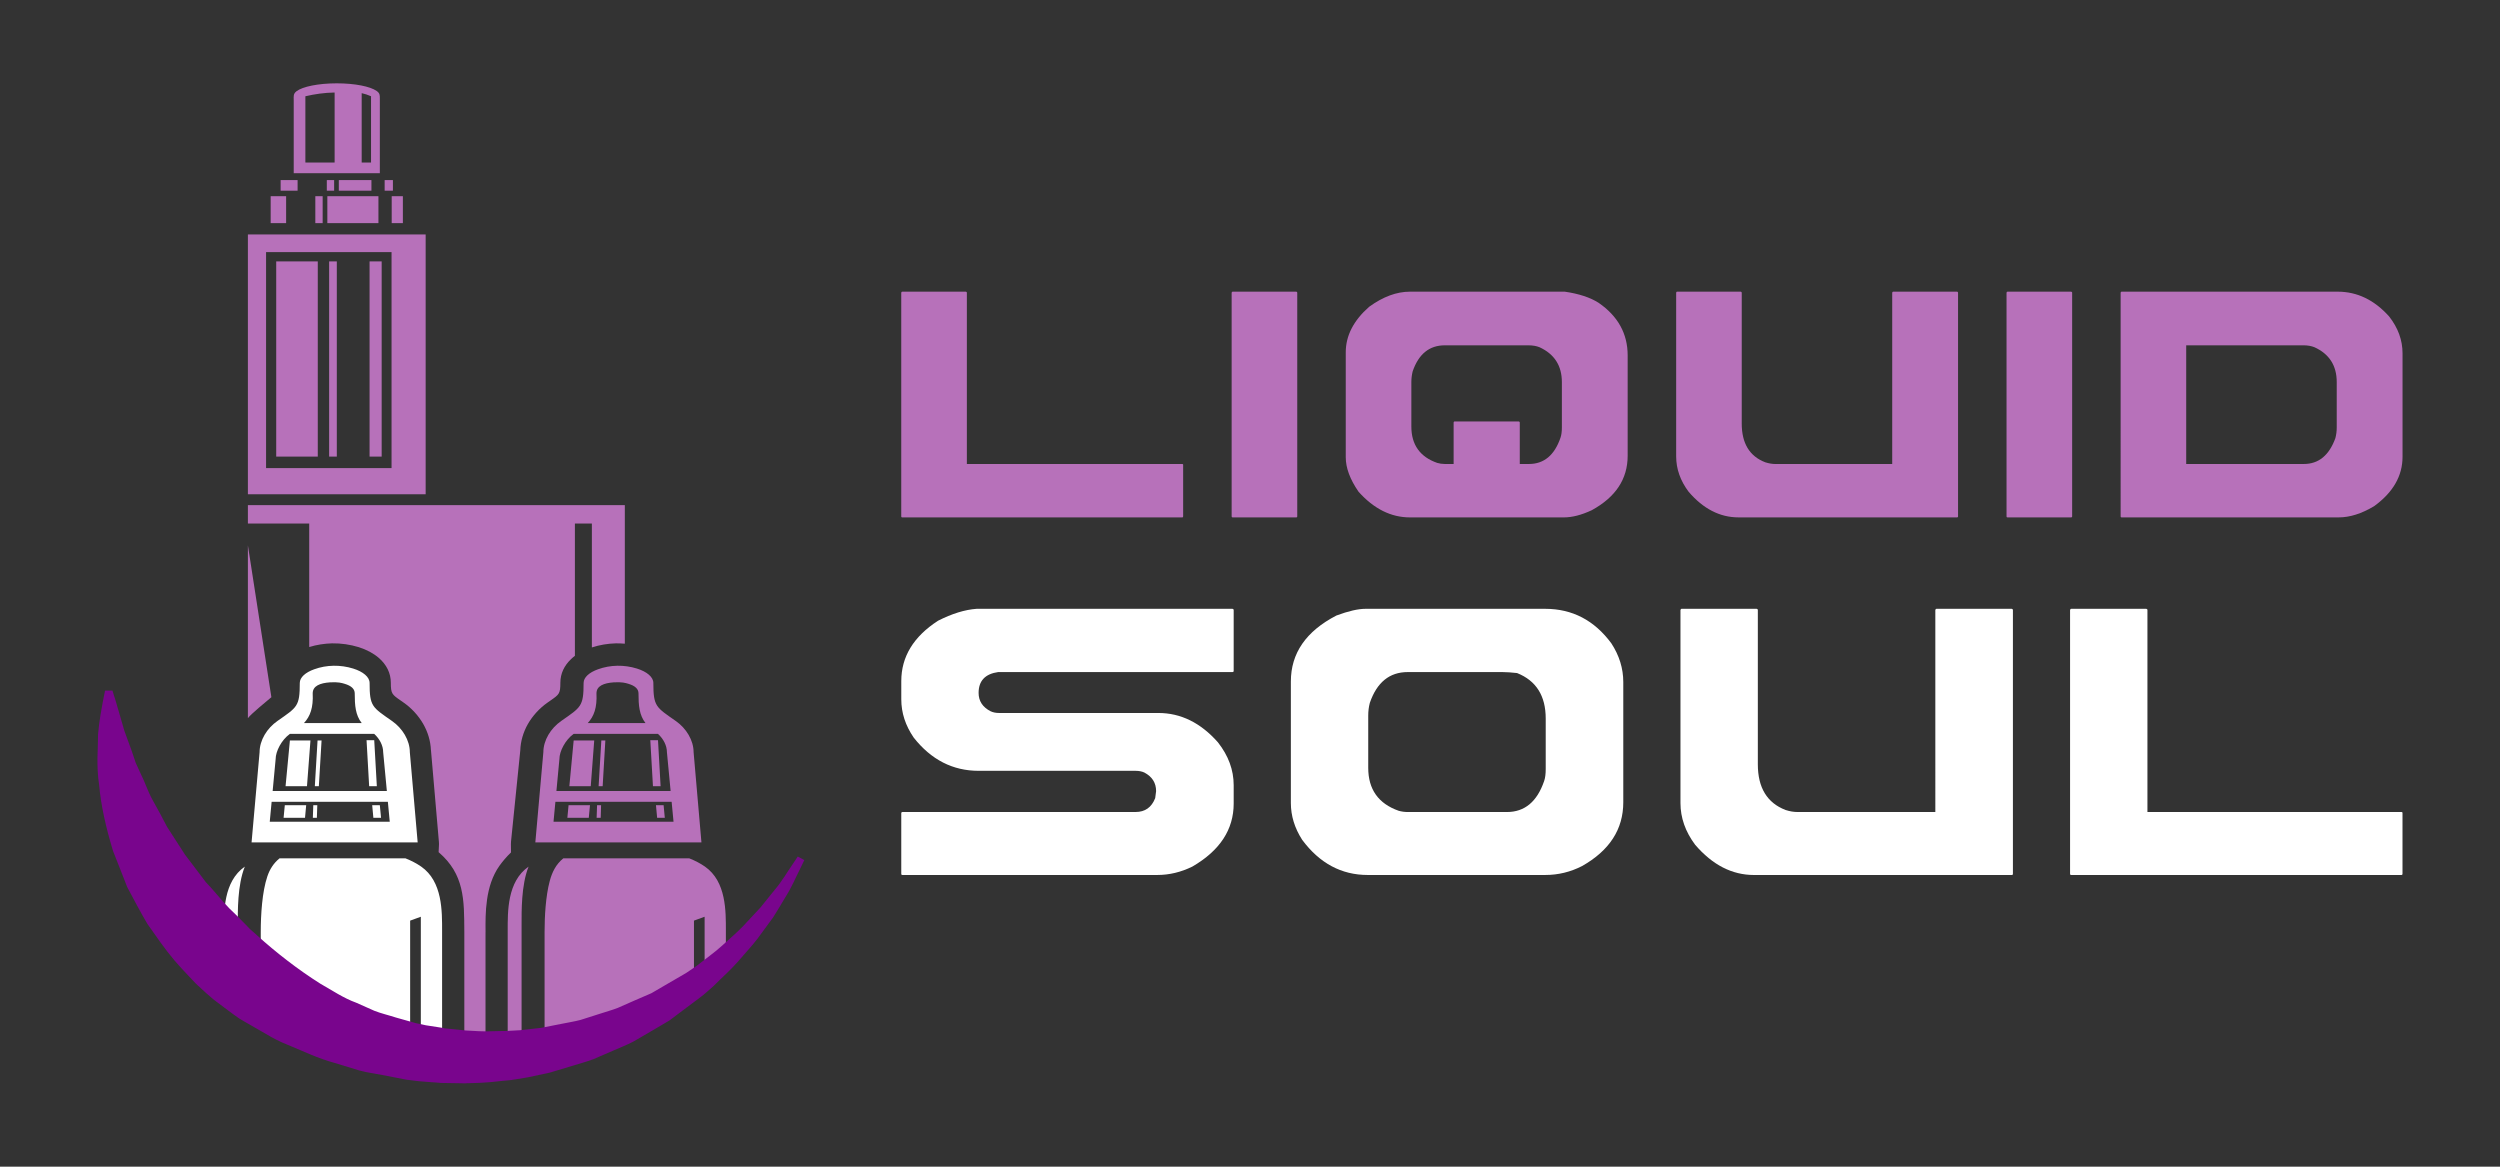
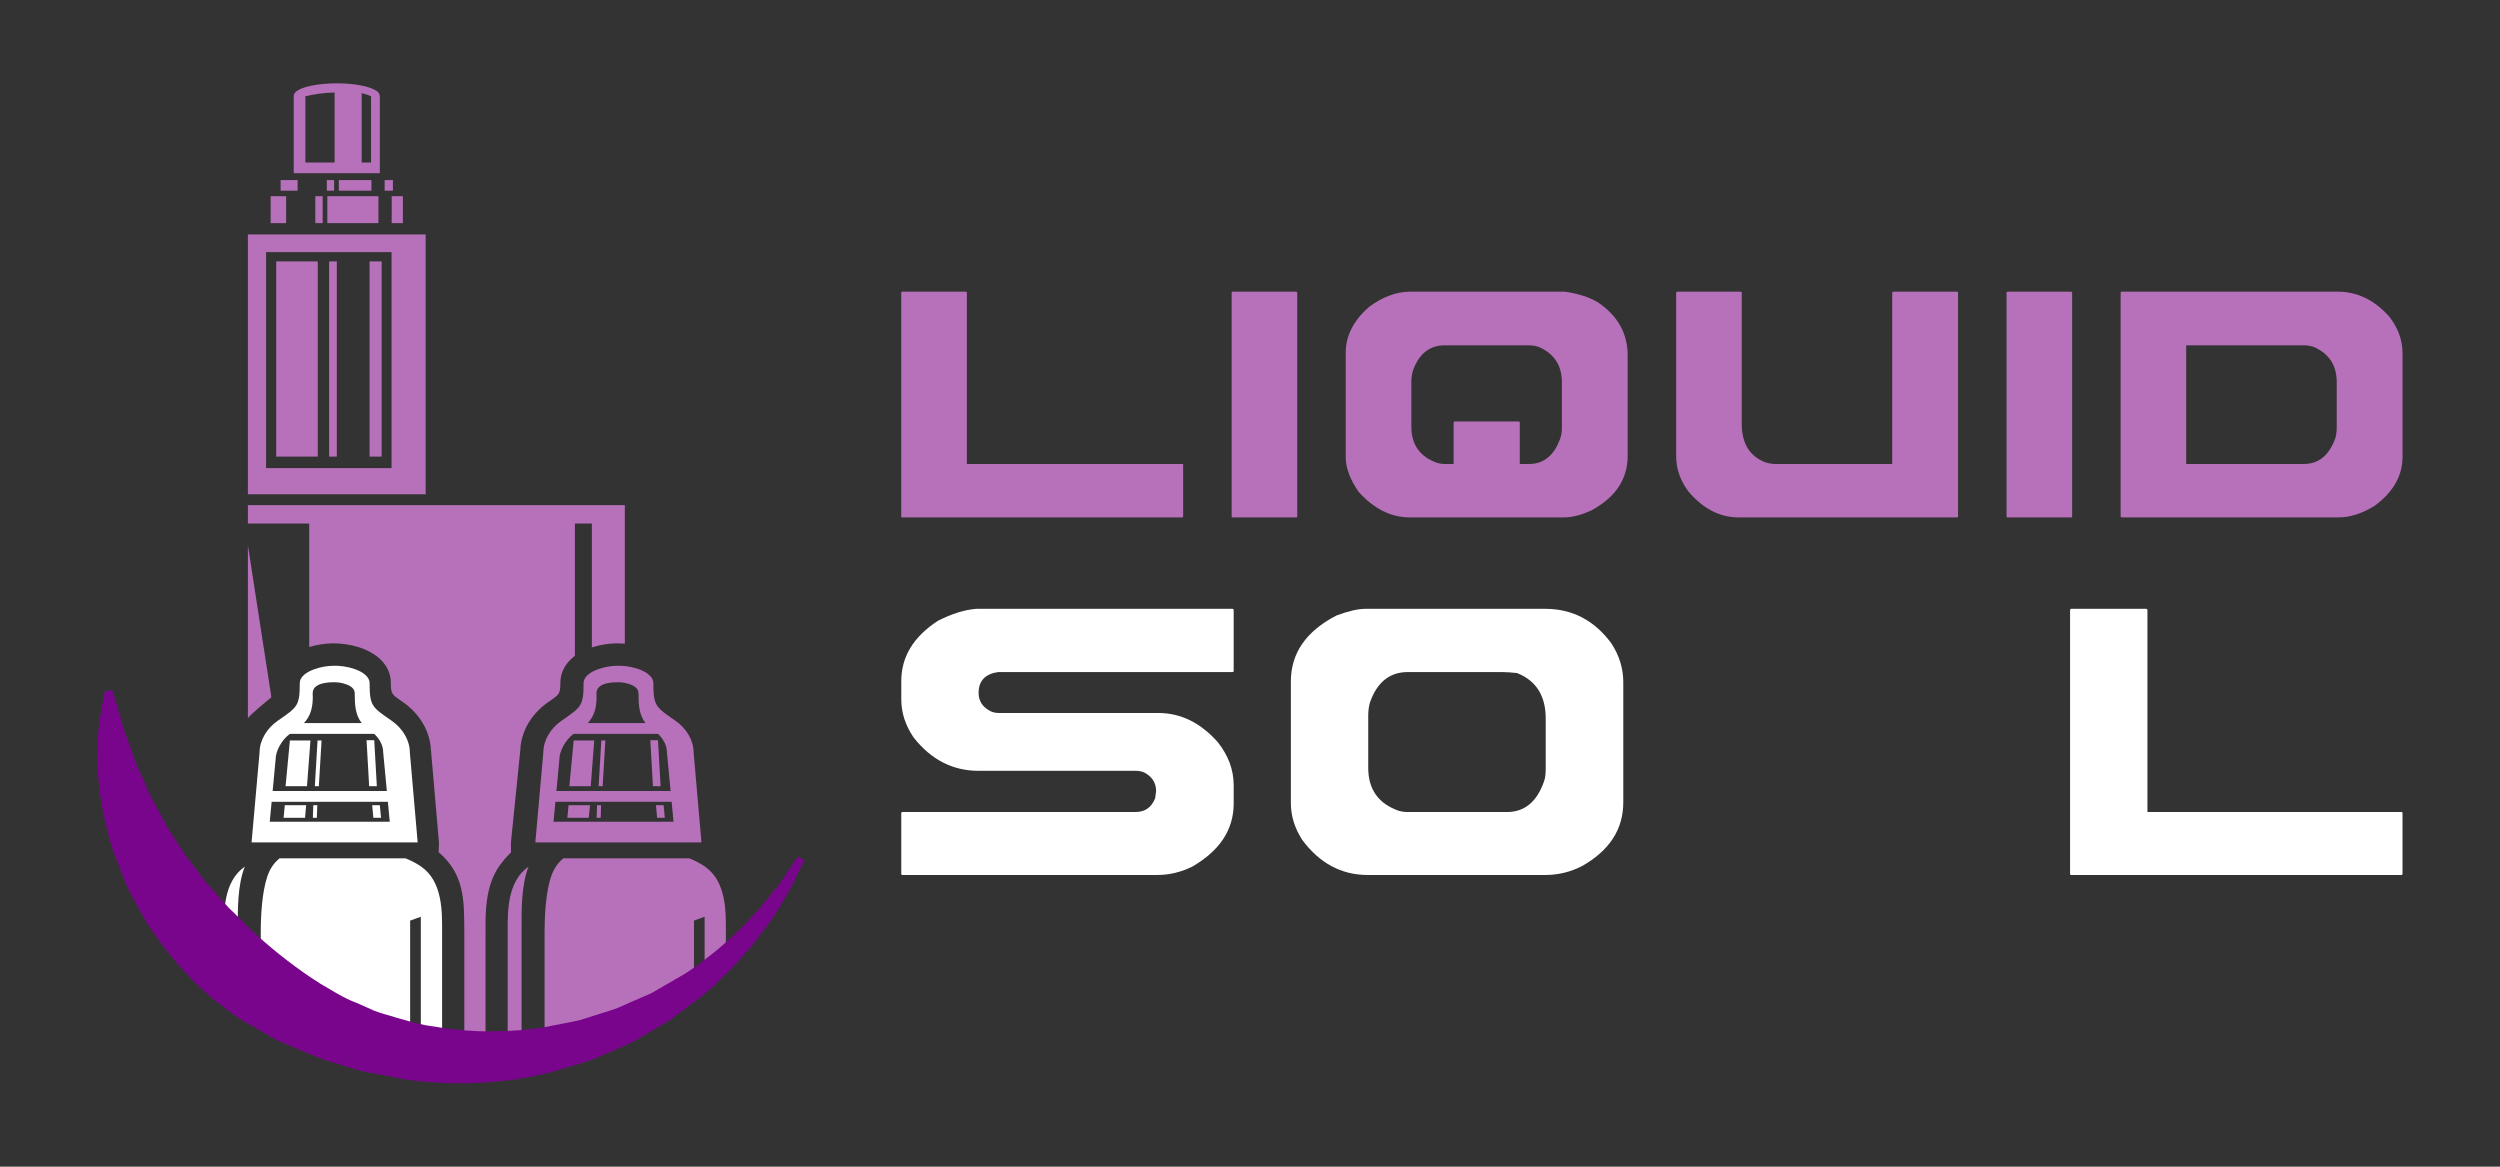
<svg xmlns="http://www.w3.org/2000/svg" version="1.1" id="Calque_1" x="0px" y="0px" width="150px" height="70px" viewBox="0 0 150 70" enable-background="new 0 0 150 70" xml:space="preserve">
  <rect x="0" y="0" width="150" height="70" fill="#333333" stroke="none" />
  <g>
    <g>
      <g>
        <path fill-rule="evenodd" clip-rule="evenodd" fill="#B771BA" d="M14.874,29.656V14.067h10.665v15.589H14.874L14.874,29.656z      M15.964,15.126v12.96h7.529v-12.96H15.964z" />
        <path fill-rule="evenodd" clip-rule="evenodd" fill="#B771BA" d="M16.24,11.772h0.927v1.616H16.24V11.772L16.24,11.772z      M18.92,11.772h0.439v1.616H18.92V11.772L18.92,11.772z M19.641,11.772h3.065v1.616h-3.065V11.772L19.641,11.772z M23.502,11.772     h0.67v1.616h-0.67V11.772L23.502,11.772z M16.838,10.805h1.018v0.636h-1.018V10.805L16.838,10.805z M19.609,10.805h0.439v0.636     h-0.439V10.805L19.609,10.805z M20.329,10.805h1.957v0.636h-1.957V10.805L20.329,10.805z M23.079,10.805h0.496v0.636h-0.496     V10.805z" />
        <path fill-rule="evenodd" clip-rule="evenodd" fill="#B771BA" d="M17.79,5.475C18.153,5.196,19.098,5,20.206,5     c1.086,0,2.016,0.188,2.396,0.46c0.192,0.136,0.188,0.247,0.188,0.442v4.488h-5.167l0-4.389     C17.622,5.779,17.587,5.632,17.79,5.475L17.79,5.475z M20.077,5.551c-0.622,0.01-1.196,0.096-1.754,0.224c0,2.19,0,1.791,0,3.978     h1.754V5.551L20.077,5.551z M22.262,5.774c-0.18-0.081-0.367-0.14-0.561-0.185v4.162h0.561L22.262,5.774z" />
        <path fill-rule="evenodd" clip-rule="evenodd" fill="#B771BA" d="M22.175,27.396H22.9V15.683h-0.726V27.396L22.175,27.396z      M16.573,27.396h2.494V15.683h-2.494V27.396L16.573,27.396z M19.748,27.396h0.461V15.683h-0.461V27.396z" />
        <path fill-rule="evenodd" clip-rule="evenodd" fill="#B771BA" d="M14.874,32.722V43.09c0.182-0.251,1.17-1.056,1.409-1.258     L14.874,32.722z M14.874,30.309v1.104h3.679v7.409c0.447-0.137,0.91-0.208,1.372-0.221c0.545-0.008,1.083,0.071,1.598,0.228     c0.475,0.151,0.89,0.373,1.206,0.646c0.46,0.401,0.721,0.908,0.721,1.492c0,0.653,0.07,0.704,0.593,1.066     c0.056,0.041,0.114,0.078,0.176,0.123c0.485,0.339,0.891,0.788,1.177,1.285c0.271,0.477,0.438,1.01,0.459,1.567h0.003     l0.477,5.514c0.007,0.079,0.007,0.163,0,0.239c-0.002,0.138-0.007,0.259-0.018,0.369c1.543,1.322,1.542,2.842,1.539,4.809     c0.001-0.411,0.004-1.062,0.004,0.283v7.19c0.218,0.006,0.434,0.009,0.654,0.009c0.206,0,0.412-0.002,0.617-0.008v-7.191     c0-0.442,0.002-0.33,0.003-0.272c0-0.009,0-0.014,0-0.02c-0.012-1.124-0.026-2.764,0.829-3.977     c0.195-0.271,0.43-0.551,0.697-0.806c-0.006-0.137-0.006-0.284-0.005-0.461v-0.05c0-0.046,0.002-0.09,0.006-0.129l-0.001-0.001     l0.557-5.48c0.017-0.56,0.184-1.104,0.457-1.586c0.287-0.498,0.696-0.946,1.18-1.286c0.062-0.044,0.12-0.081,0.175-0.122     c0.521-0.362,0.593-0.413,0.593-1.066c0-0.553,0.232-1.032,0.644-1.421c0.068-0.069,0.146-0.133,0.227-0.193v-7.94h1.019v7.435     c0.469-0.155,0.956-0.232,1.444-0.246c0.178-0.002,0.355,0.008,0.533,0.021v-8.313H14.874z M29.132,55.97     c0,0.001,0,0.002,0,0.002S29.132,55.971,29.132,55.97z M29.132,55.95c0,0.011,0,0.017,0,0.02     C29.132,55.966,29.132,55.959,29.132,55.95z" />
        <path fill-rule="evenodd" clip-rule="evenodd" fill="#FFFFFF" d="M25.269,51.994c-0.278-0.192-0.594-0.357-0.941-0.494h-7.555     c-0.357,0.292-0.584,0.648-0.731,1.081c-0.314,0.927-0.396,2.303-0.396,3.333v3.353c2.616,1.889,5.663,3.219,8.963,3.81v-7.839     l0.641-0.233v8.179c0.423,0.063,0.847,0.114,1.276,0.153v-7.483C26.525,54.699,26.561,52.893,25.269,51.994z M14.689,51.996     c-1.289,0.899-1.254,2.704-1.254,3.856v1.587c0.271,0.254,0.549,0.506,0.832,0.747v-2.695     C14.267,54.695,14.241,53.107,14.689,51.996z" />
        <path fill-rule="evenodd" clip-rule="evenodd" fill="#FFFFFF" d="M18.852,40.157L18.852,40.157     c-0.525,0.188-0.865,0.485-0.865,0.821c0,1.416-0.156,1.45-1.34,2.28c-0.63,0.439-1.07,1.156-1.072,1.877l-0.481,5.408h9.966     l-0.47-5.408c-0.001-0.721-0.441-1.438-1.071-1.877c-1.185-0.83-1.343-0.864-1.343-2.28c0-0.359-0.392-0.68-0.986-0.865     C20.428,39.878,19.603,39.885,18.852,40.157L18.852,40.157z M18.238,43.384c0.379-0.408,0.566-0.927,0.524-1.781     c0-0.455,0.449-0.62,1.036-0.662c0.488-0.03,0.709,0.036,0.873,0.085c0.431,0.127,0.613,0.326,0.613,0.577     c0,0.722,0.043,1.3,0.419,1.781H18.238L18.238,43.384z M22.454,44.034c0.325,0.298,0.536,0.699,0.537,1.104l0.22,2.321h-6.852     l0.179-1.909c0.001-0.469,0.347-1.152,0.854-1.516H22.454L22.454,44.034z M23.272,48.11l0.113,1.194h-7.2l0.113-1.194H23.272     L23.272,48.11z M22.454,44.412l0.156,2.759h-0.461l-0.156-2.759H22.454L22.454,44.412z M19.053,44.429h0.241l-0.163,2.742H18.89     L19.053,44.429L19.053,44.429z M17.394,44.429h1.233l-0.208,2.742h-1.285L17.394,44.429L17.394,44.429z M22.79,48.311     l0.073,0.758h-0.461l-0.07-0.758H22.79L22.79,48.311z M18.797,48.311h0.241l-0.026,0.758h-0.241L18.797,48.311L18.797,48.311z      M17.088,48.311h1.283l-0.07,0.758h-1.285L17.088,48.311z" />
        <path fill-rule="evenodd" clip-rule="evenodd" fill="#B771BA" d="M42.295,51.994c-0.275-0.192-0.593-0.357-0.941-0.494h-7.555     c-0.444,0.361-0.672,0.825-0.818,1.372c-0.241,0.91-0.306,2.115-0.306,3.042v7.113c3.312-0.63,6.359-2.01,8.963-3.95v-3.84     l0.639-0.233v3.575c0.439-0.354,0.866-0.722,1.276-1.104v-1.622C43.552,54.699,43.587,52.893,42.295,51.994z M31.715,51.996     c-1.289,0.899-1.253,2.704-1.253,3.856v7.486c0.28-0.026,0.556-0.055,0.833-0.091v-7.757     C31.295,54.695,31.27,53.107,31.715,51.996z" />
        <path fill-rule="evenodd" clip-rule="evenodd" fill="#B771BA" d="M35.879,40.157L35.879,40.157     c-0.525,0.188-0.863,0.485-0.863,0.821c0,1.416-0.158,1.45-1.343,2.28c-0.63,0.439-1.07,1.156-1.072,1.877l-0.481,5.408h9.966     l-0.47-5.408c-0.001-0.721-0.441-1.438-1.072-1.877c-1.185-0.83-1.343-0.864-1.343-2.28c0-0.359-0.392-0.68-0.987-0.865     C37.455,39.878,36.632,39.885,35.879,40.157L35.879,40.157z M35.264,43.384c0.379-0.408,0.566-0.927,0.524-1.781     c0-0.455,0.449-0.62,1.036-0.662c0.487-0.03,0.711,0.036,0.873,0.085c0.431,0.127,0.613,0.326,0.613,0.577     c0,0.722,0.046,1.3,0.419,1.781H35.264L35.264,43.384z M39.48,44.034c0.325,0.298,0.536,0.699,0.536,1.104l0.221,2.321h-6.852     l0.179-1.909c0.001-0.469,0.347-1.152,0.854-1.516H39.48L39.48,44.034z M40.298,48.11l0.114,1.194h-7.201l0.113-1.194H40.298     L40.298,48.11z M39.48,44.412l0.156,2.759h-0.459l-0.159-2.759H39.48L39.48,44.412z M36.08,44.429h0.241l-0.161,2.742h-0.243     L36.08,44.429L36.08,44.429z M34.42,44.429h1.233l-0.208,2.742h-1.284L34.42,44.429L34.42,44.429z M39.816,48.311l0.072,0.758     h-0.46l-0.07-0.758H39.816L39.816,48.311z M35.824,48.311h0.241l-0.023,0.758h-0.244L35.824,48.311L35.824,48.311z      M34.114,48.311h1.285l-0.072,0.758h-1.285L34.114,48.311z" />
      </g>
      <path fill="#79058D" d="M48.258,51.607c0,0-0.102,0.208-0.288,0.598c-0.205,0.38-0.422,0.963-0.869,1.661    c-0.212,0.352-0.44,0.752-0.708,1.17c-0.293,0.4-0.61,0.83-0.948,1.292c-0.347,0.458-0.771,0.896-1.19,1.393    c-0.464,0.525-0.925,0.919-1.421,1.422c-0.353,0.3-0.483,0.45-0.886,0.749c-0.286,0.211-0.578,0.431-0.875,0.654    c-0.296,0.224-0.597,0.451-0.905,0.681c-0.348,0.205-0.706,0.418-1.065,0.628c-0.365,0.215-0.737,0.433-1.113,0.646    c-0.382,0.2-0.782,0.35-1.179,0.528c-0.402,0.173-0.808,0.349-1.217,0.525c-0.417,0.157-0.853,0.271-1.288,0.406    c-0.437,0.136-0.878,0.267-1.321,0.398c-0.442,0.097-0.888,0.188-1.335,0.285l-0.729,0.119l-0.166,0.024l-0.083,0.017    l-0.153,0.015l-0.332,0.03l-0.669,0.07c-0.141,0.011-0.161,0.02-0.4,0.031l-0.336,0.022l-0.726,0.022L27.883,65l-0.241-0.004    l-0.341-0.006l-0.682-0.011l-0.171-0.003l-0.266-0.024l-0.342-0.023l-0.682-0.054l-0.755-0.091l-1.472-0.285    c-0.459-0.091-0.885-0.139-1.369-0.271l-1.479-0.451c-1.021-0.277-1.891-0.707-2.81-1.084c-0.465-0.179-0.901-0.406-1.322-0.661    c-0.427-0.245-0.85-0.489-1.273-0.731l-0.313-0.185l-0.345-0.243l-0.528-0.392l-0.522-0.393l-0.064-0.05l-0.032-0.021    l-0.147-0.121l-0.122-0.107l-0.246-0.212l-0.597-0.551l-0.437-0.462c-0.293-0.303-0.573-0.612-0.846-0.926    c-0.562-0.657-1.127-1.482-1.634-2.203c-0.444-0.75-0.83-1.496-1.21-2.207c-0.295-0.753-0.581-1.477-0.854-2.175    c-0.435-1.43-0.727-2.756-0.832-3.949c-0.182-1.18-0.061-2.236-0.064-3.066c0.075-0.841,0.208-1.493,0.286-1.935    c0.086-0.433,0.133-0.666,0.133-0.666h0.444c0,0,0.069,0.225,0.201,0.646c0.12,0.41,0.295,1.011,0.517,1.776    c0.136,0.366,0.285,0.774,0.446,1.221c0.075,0.22,0.153,0.448,0.23,0.685c0.105,0.229,0.213,0.465,0.323,0.708    c0.246,0.479,0.402,1.011,0.692,1.528c0.29,0.517,0.583,1.053,0.869,1.613c0.341,0.529,0.699,1.085,1.069,1.657    c0.406,0.535,0.824,1.088,1.255,1.657c0.488,0.502,0.856,0.999,1.403,1.567c0.298,0.285,0.598,0.576,0.889,0.88l0.443,0.457    c0.116,0.106-0.143-0.141-0.108-0.107l0.013,0.013l0.03,0.024l0.06,0.053l0.12,0.107l0.24,0.214    c1.118,1.007,2.409,2.018,3.776,2.882c0.705,0.401,1.42,0.881,2.151,1.142l1.096,0.487c0.383,0.154,0.865,0.265,1.291,0.404    l1.201,0.339l0.602,0.128l0.677,0.104l0.336,0.054l0.084,0.019l0.044,0.006c-0.037-0.002,0.107,0.01-0.076-0.005l0.022,0.002    l0.17,0.016l0.678,0.067l0.338,0.036l0.085,0.008l0.021,0.002c0.069,0.003-0.071-0.001-0.05,0l0.043,0.002l0.17,0.008l0.338,0.018    l0.291,0.016l0.338,0.008c-0.016,0.007,0.189-0.001,0.273-0.001l0.672-0.016l0.333-0.005h0.022    c0.022-0.001-0.12,0.014-0.051,0.004l0.043-0.002l0.084-0.005l0.165-0.009l0.59-0.032c0.425-0.047,0.845-0.094,1.262-0.141    c0.402-0.077,0.802-0.154,1.196-0.235c0.396-0.082,0.795-0.141,1.182-0.243c0.377-0.121,0.753-0.24,1.126-0.359    c0.37-0.123,0.752-0.225,1.103-0.361c0.342-0.153,0.681-0.299,1.014-0.447c0.34-0.146,0.673-0.293,1.004-0.434    c0.33-0.196,0.656-0.385,0.977-0.57c0.32-0.186,0.636-0.369,0.944-0.548c0.195-0.098,0.601-0.402,0.79-0.521    c0.524-0.418,1.11-0.827,1.518-1.204c0.442-0.414,0.892-0.781,1.268-1.176c0.373-0.401,0.721-0.772,1.043-1.12    c0.294-0.364,0.565-0.701,0.809-1.003c0.512-0.592,0.819-1.166,1.07-1.512c0.238-0.356,0.364-0.547,0.364-0.547L48.258,51.607z" />
    </g>
    <g>
      <g>
        <path fill="#B771BA" d="M54.133,17.5h3.821c0.039,0.009,0.058,0.029,0.058,0.063v10.276h12.921c0.037,0,0.056,0.015,0.056,0.049     v3.093c0,0.04-0.019,0.063-0.056,0.063H54.133c-0.039,0-0.058-0.022-0.058-0.063V17.563C54.084,17.519,54.102,17.5,54.133,17.5z" />
        <path fill="#B771BA" d="M73.957,17.5h3.82c0.039,0.009,0.058,0.029,0.058,0.063V30.98c0,0.04-0.02,0.063-0.058,0.063h-3.82     c-0.039,0-0.058-0.022-0.058-0.063V17.563C73.907,17.519,73.926,17.5,73.957,17.5z" />
        <path fill="#B771BA" d="M84.601,17.5h9.284c0.855,0.125,1.532,0.35,2.03,0.667c1.163,0.801,1.745,1.853,1.745,3.157v6.021     c0,1.396-0.721,2.486-2.158,3.269c-0.613,0.286-1.17,0.43-1.676,0.43h-9.225c-1.14,0-2.168-0.513-3.087-1.539     c-0.513-0.742-0.769-1.431-0.769-2.071v-6.296c0-0.994,0.466-1.904,1.401-2.729C82.979,17.803,83.797,17.5,84.601,17.5z      M84.681,22.926v2.664c0,1.094,0.517,1.822,1.549,2.183c0.145,0.043,0.298,0.066,0.459,0.066h0.528V25.35     c0.006-0.04,0.026-0.063,0.056-0.063h3.857c0.036,0.009,0.056,0.029,0.056,0.063v2.489h0.552c0.901,0,1.533-0.527,1.892-1.578     c0.053-0.153,0.082-0.355,0.082-0.608v-2.727c0-0.982-0.448-1.683-1.344-2.094c-0.191-0.075-0.413-0.113-0.667-0.113h-5.013     c-0.926,0-1.57,0.522-1.929,1.564C84.708,22.494,84.681,22.71,84.681,22.926z" />
        <path fill="#B771BA" d="M100.625,17.5h3.82c0.039,0.009,0.059,0.029,0.059,0.063v7.85c0,1.188,0.47,1.962,1.41,2.324     c0.215,0.067,0.413,0.103,0.598,0.103h7.021V17.563c0.009-0.044,0.029-0.063,0.059-0.063h3.835     c0.036,0.009,0.056,0.029,0.056,0.063V30.98c0,0.04-0.02,0.063-0.056,0.063h-13.118c-1.116,0-2.115-0.513-2.993-1.539     c-0.498-0.666-0.746-1.372-0.746-2.121v-9.82C100.577,17.519,100.594,17.5,100.625,17.5z" />
        <path fill="#B771BA" d="M120.45,17.5h3.819c0.039,0.009,0.06,0.029,0.06,0.063V30.98c0,0.04-0.021,0.063-0.06,0.063h-3.819     c-0.039,0-0.058-0.022-0.058-0.063V17.563C120.4,17.519,120.419,17.5,120.45,17.5z" />
        <path fill="#B771BA" d="M127.296,17.5h12.964c1.171,0,2.199,0.496,3.087,1.487c0.536,0.683,0.805,1.42,0.805,2.211v6.209     c0,1.152-0.571,2.142-1.708,2.965c-0.745,0.446-1.453,0.671-2.124,0.671h-13.023c-0.039,0-0.059-0.022-0.059-0.063V17.563     C127.244,17.519,127.265,17.5,127.296,17.5z M131.172,20.719v7.12h7.059c0.888,0,1.518-0.519,1.893-1.554     c0.055-0.212,0.08-0.423,0.08-0.633v-2.727c0-0.992-0.448-1.689-1.342-2.094c-0.191-0.075-0.413-0.113-0.665-0.113H131.172z" />
      </g>
      <g>
        <path fill="#FFFFFF" d="M58.595,36.529h15.358c0.045,0.011,0.068,0.035,0.068,0.074v3.646c0,0.051-0.023,0.074-0.068,0.074     H59.895c-0.786,0.11-1.179,0.527-1.179,1.253c0,0.483,0.239,0.852,0.718,1.099c0.144,0.069,0.316,0.104,0.514,0.104h9.553     c1.345,0,2.535,0.586,3.572,1.757c0.632,0.803,0.948,1.662,0.948,2.576v1.1c0,1.56-0.826,2.82-2.476,3.781     c-0.686,0.339-1.39,0.506-2.112,0.506h-15.29c-0.045,0-0.067-0.023-0.067-0.074v-3.646c0.008-0.04,0.031-0.059,0.067-0.059     h13.991c0.569,0,0.961-0.277,1.178-0.834c0.036-0.238,0.054-0.377,0.054-0.418c0-0.495-0.234-0.866-0.703-1.115     c-0.144-0.068-0.321-0.104-0.528-0.104h-9.418c-1.551,0-2.85-0.666-3.896-1.995c-0.496-0.725-0.744-1.487-0.744-2.293v-1.1     c0-1.459,0.735-2.666,2.206-3.618C57.121,36.818,57.892,36.58,58.595,36.529z" />
        <path fill="#FFFFFF" d="M81.931,36.529h10.784c1.625,0,2.946,0.69,3.965,2.07c0.478,0.732,0.717,1.509,0.717,2.322v7.219     c0,1.615-0.825,2.893-2.476,3.825c-0.693,0.355-1.428,0.534-2.206,0.534H82.066c-1.579,0-2.892-0.703-3.937-2.112     c-0.452-0.706-0.677-1.439-0.677-2.204v-7.293c0-1.697,0.911-3.016,2.733-3.959C80.908,36.662,81.489,36.529,81.931,36.529z      M82.094,42.93v3.141c0,1.289,0.609,2.147,1.827,2.576c0.171,0.048,0.351,0.074,0.541,0.074h5.956     c1.062,0,1.808-0.62,2.231-1.861c0.063-0.18,0.094-0.418,0.094-0.715v-3.035c0-1.359-0.571-2.269-1.718-2.727     c-0.333-0.036-0.625-0.059-0.879-0.059h-5.683c-1.091,0-1.85,0.616-2.273,1.846C82.125,42.418,82.094,42.674,82.094,42.93z" />
-         <path fill="#FFFFFF" d="M100.896,36.529h4.507c0.045,0.011,0.067,0.035,0.067,0.074v9.258c0,1.399,0.556,2.314,1.666,2.739     c0.25,0.081,0.484,0.12,0.702,0.12h8.282V36.604c0.009-0.049,0.031-0.074,0.067-0.074h4.521c0.043,0.011,0.067,0.035,0.067,0.074     v15.822c0,0.051-0.024,0.074-0.067,0.074H105.24c-1.316,0-2.494-0.604-3.533-1.816c-0.584-0.782-0.879-1.618-0.879-2.5v-11.58     C100.838,36.555,100.86,36.529,100.896,36.529z" />
        <path fill="#FFFFFF" d="M124.272,36.529h4.506c0.046,0.011,0.068,0.035,0.068,0.074v12.117h15.237     c0.044,0,0.067,0.019,0.067,0.059v3.646c0,0.051-0.023,0.074-0.067,0.074h-19.812c-0.043,0-0.067-0.023-0.067-0.074V36.604     C124.215,36.555,124.237,36.529,124.272,36.529z" />
      </g>
    </g>
  </g>
</svg>